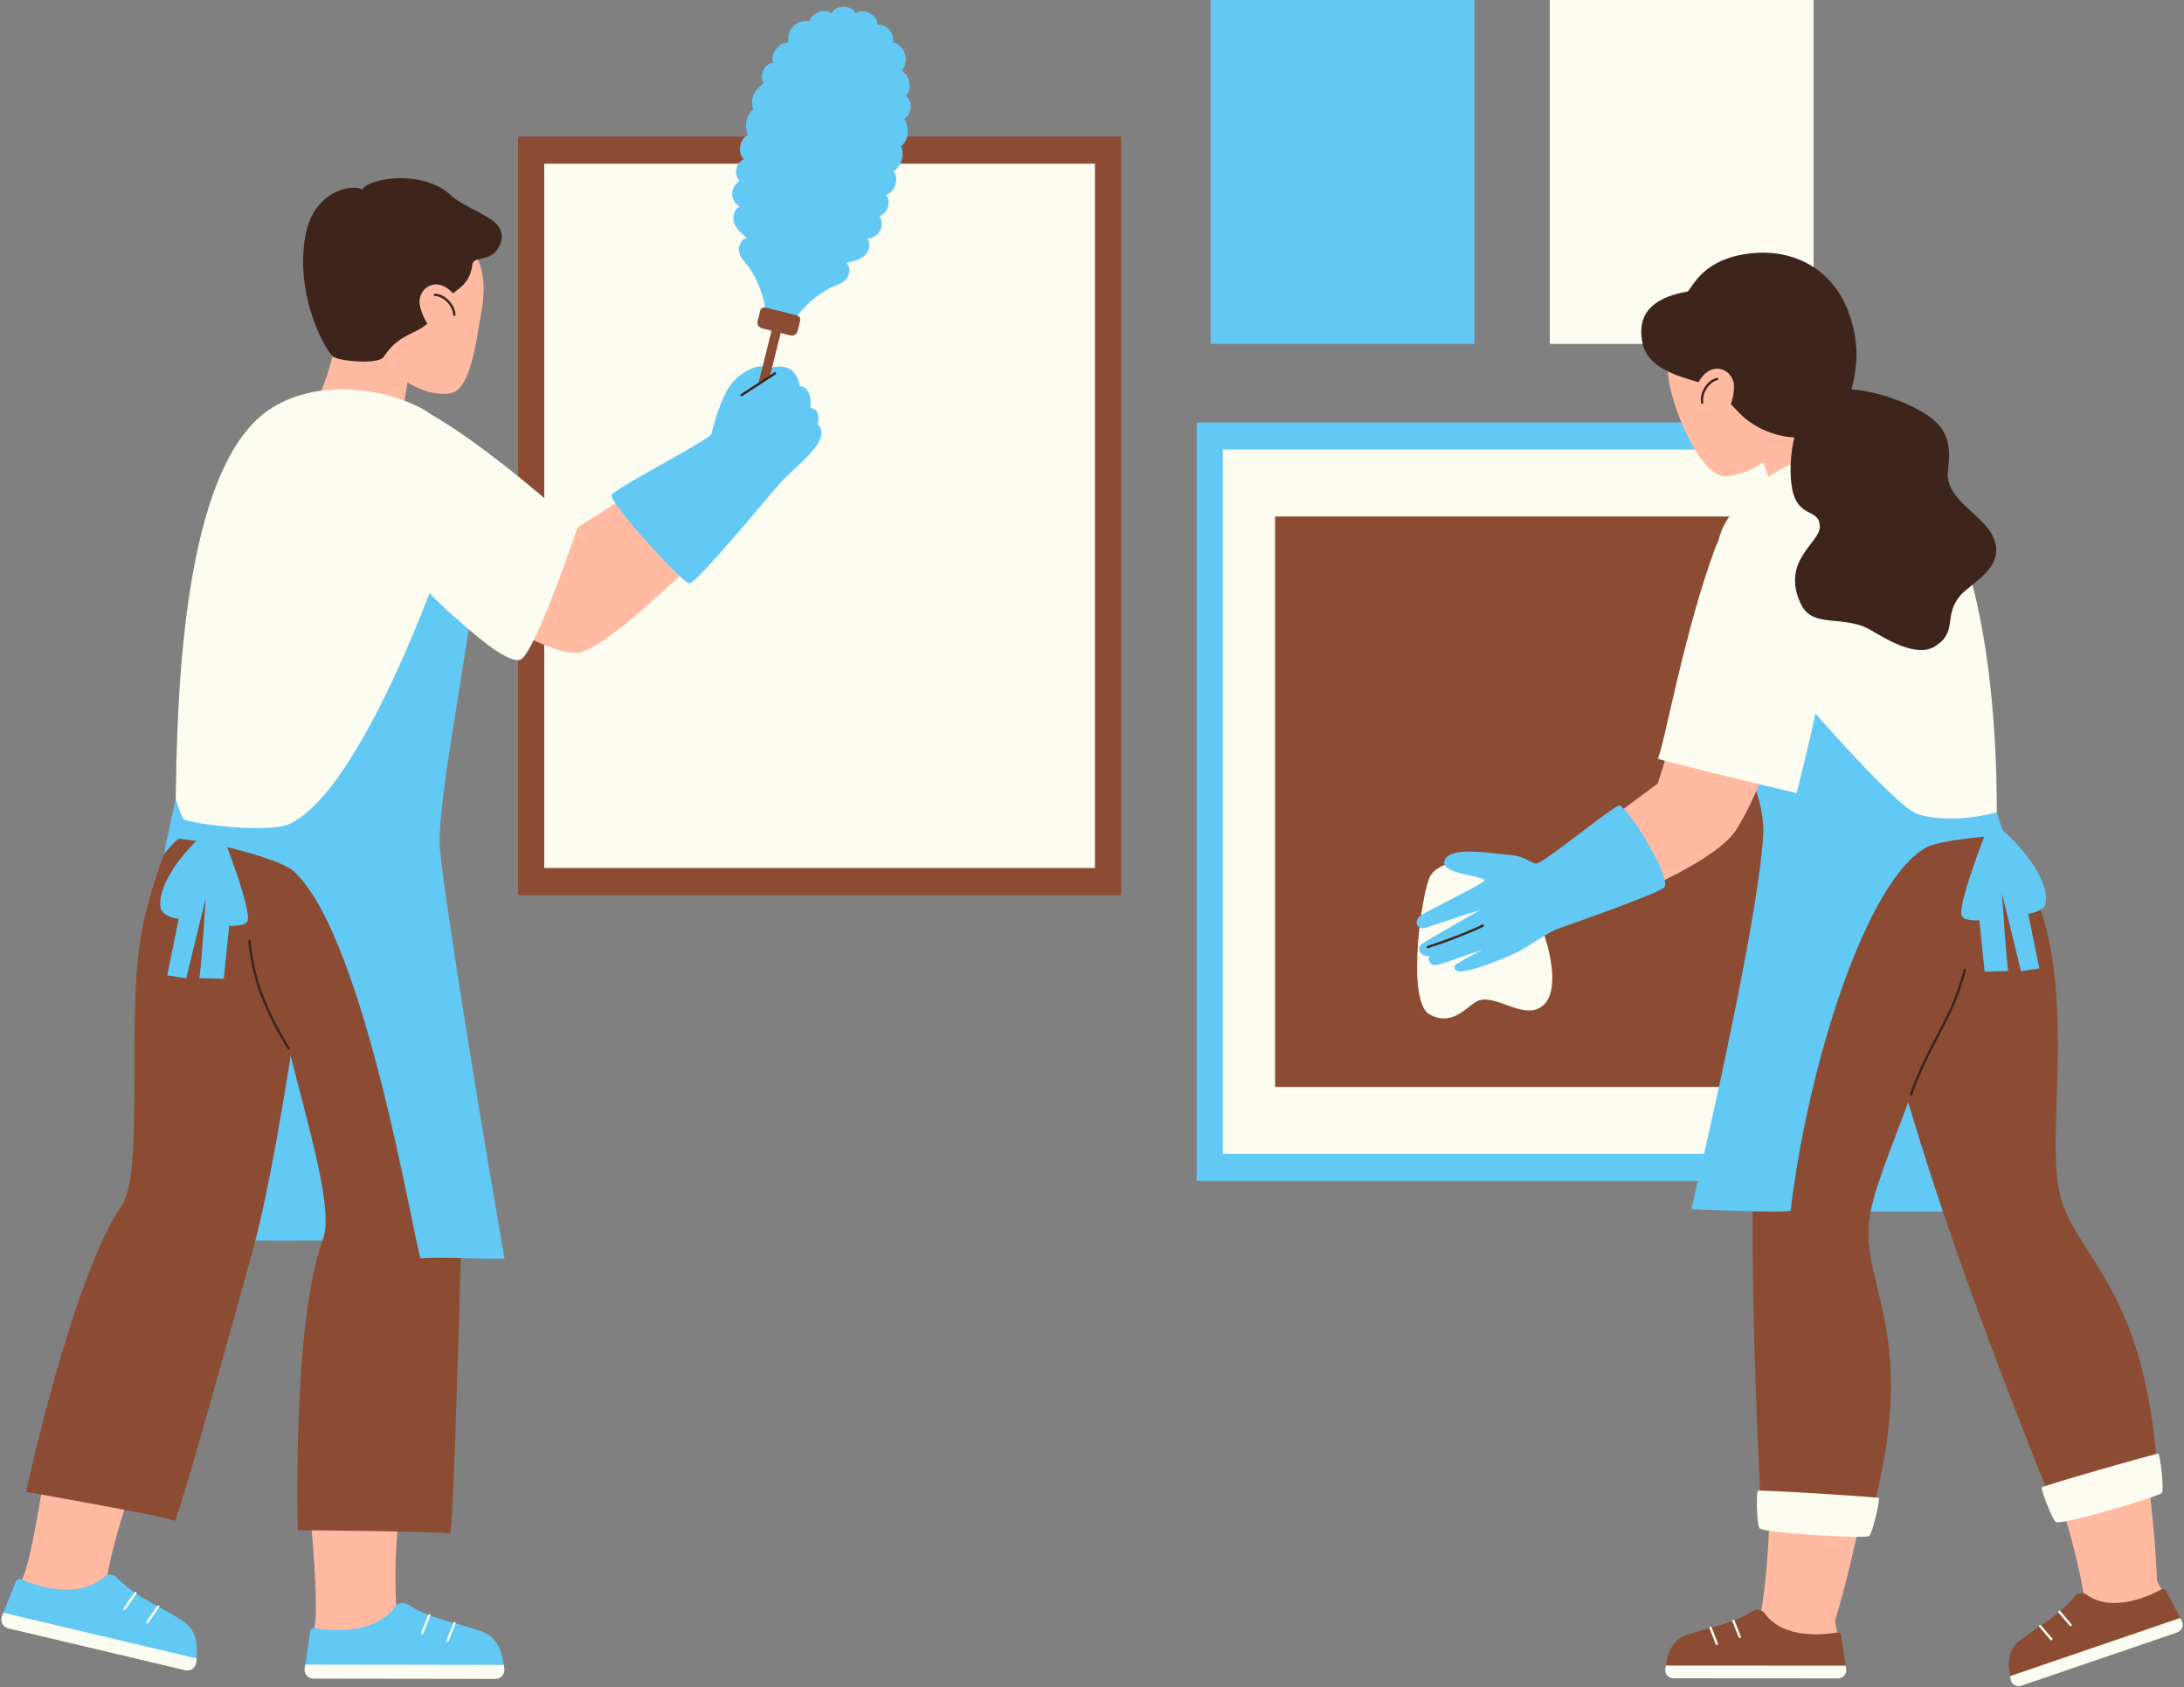
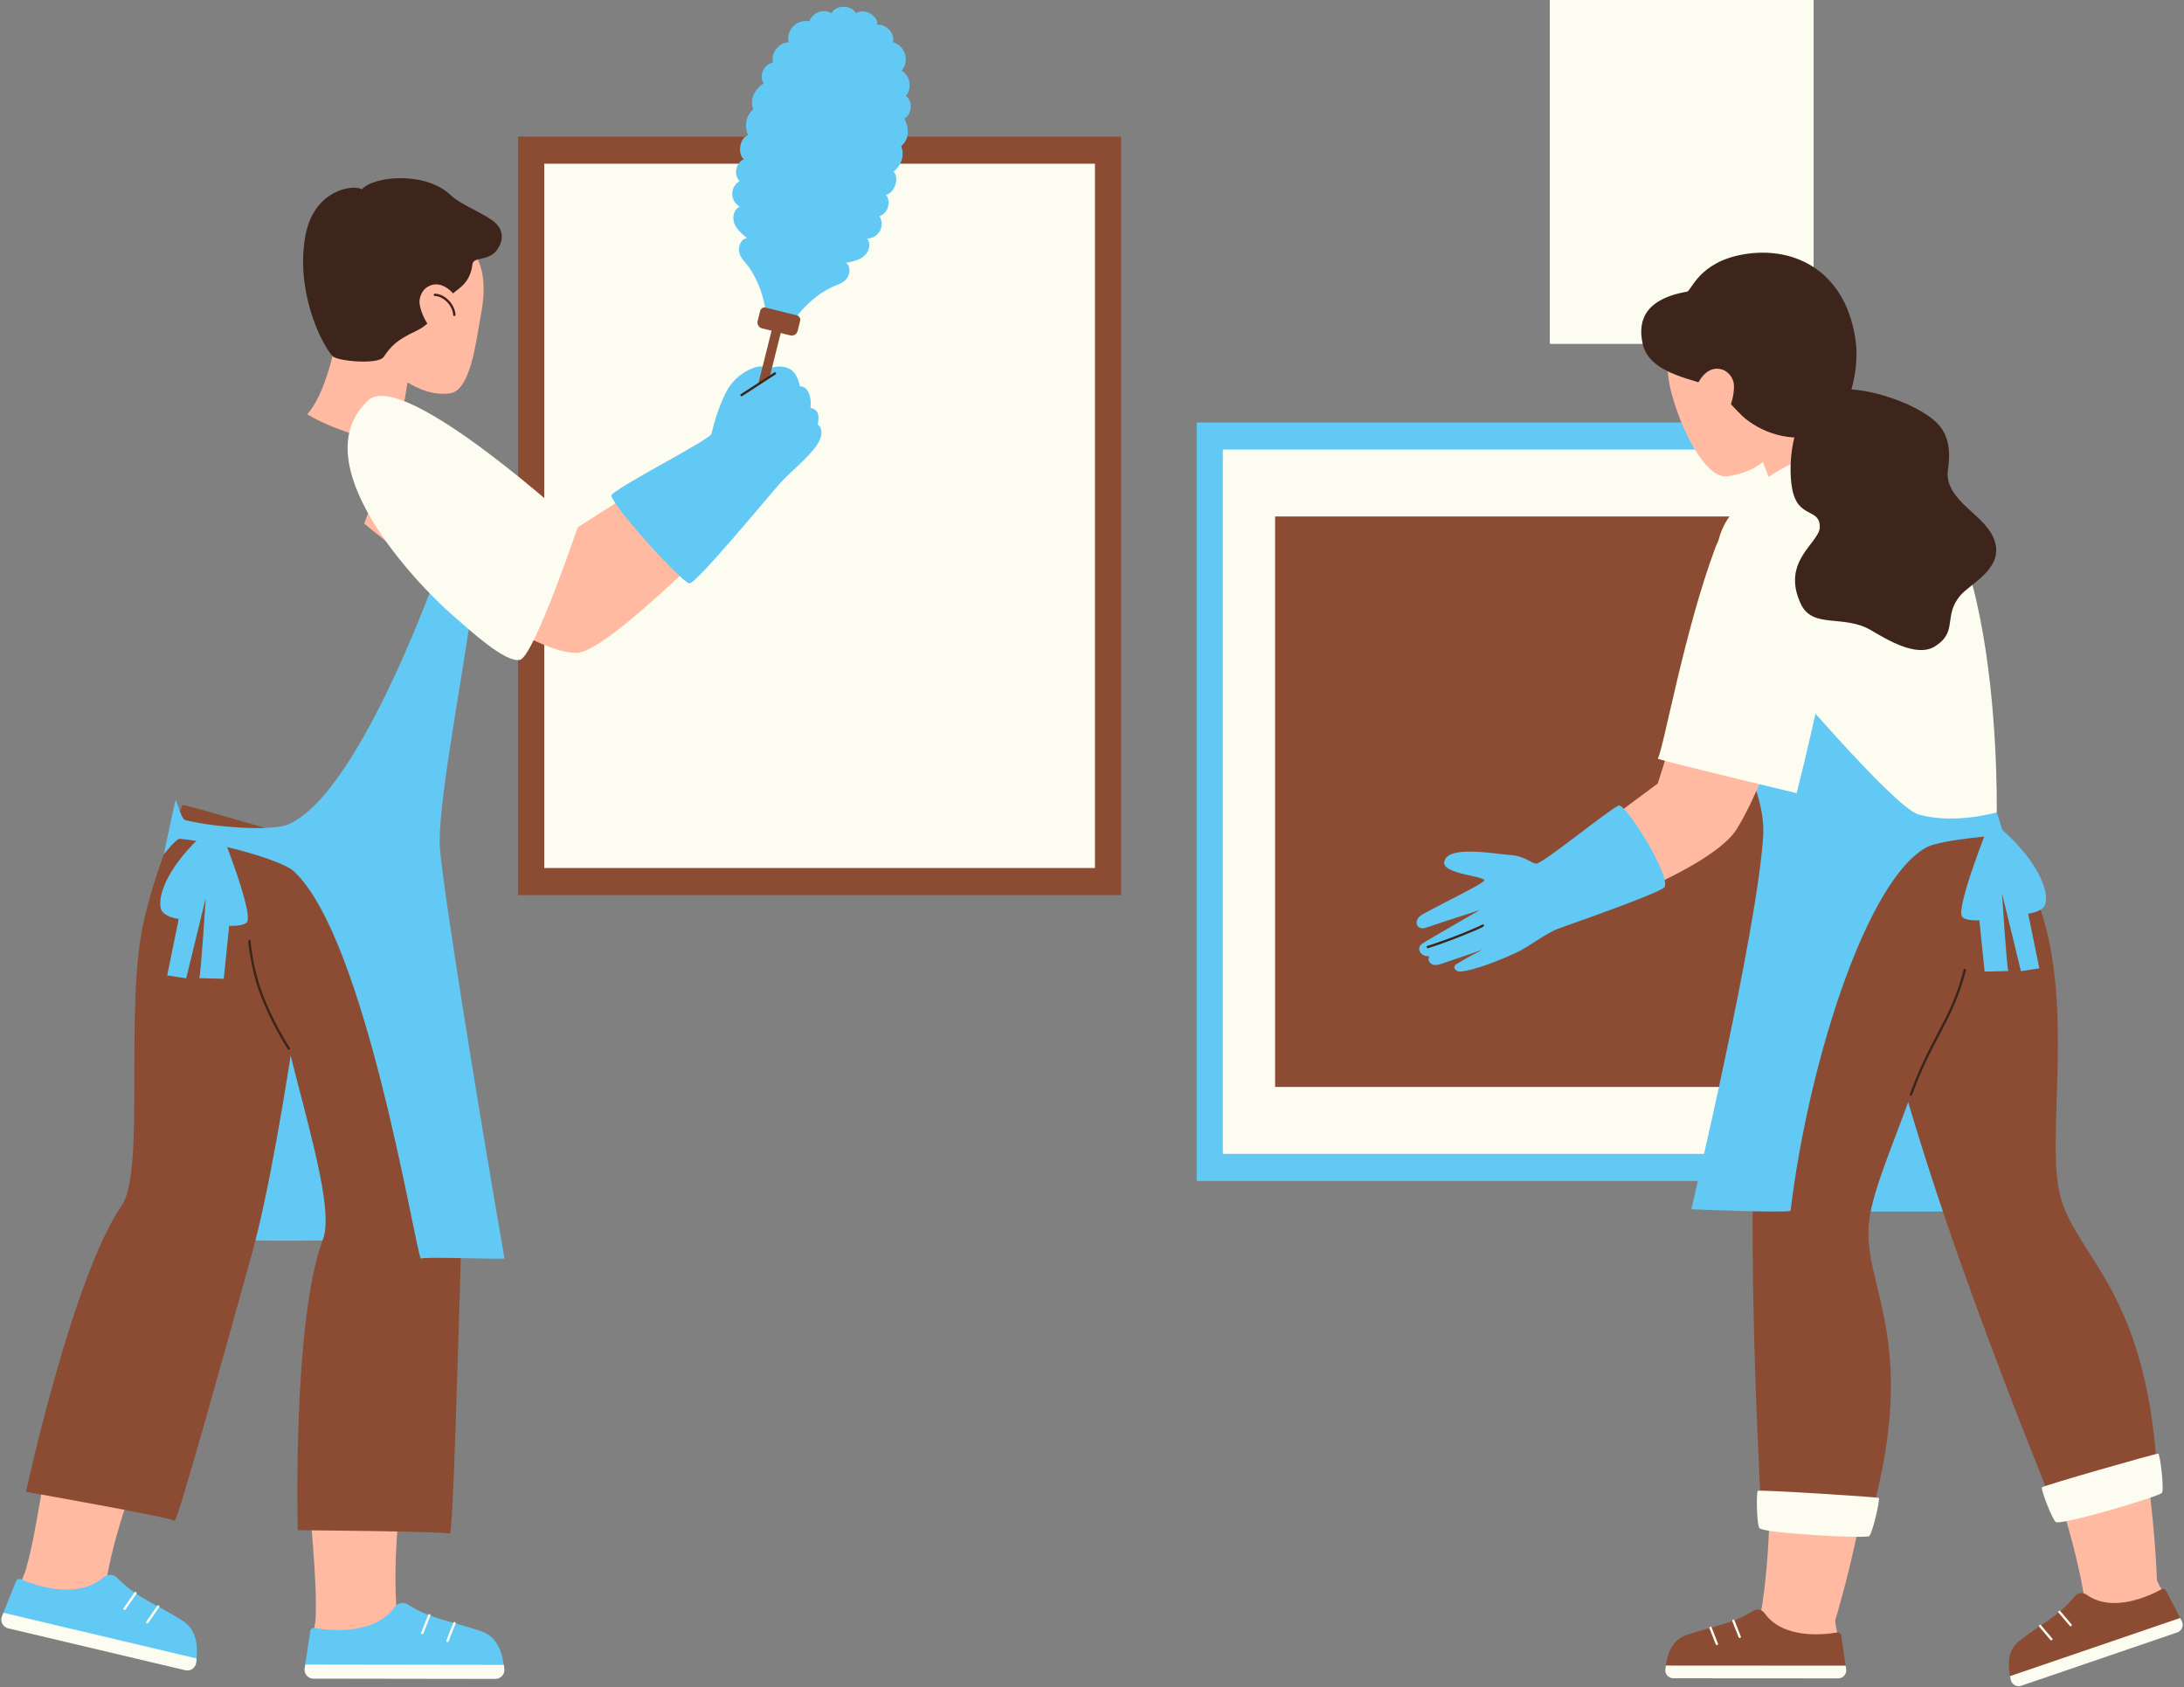
<svg xmlns="http://www.w3.org/2000/svg" fill="#000000" height="386.7" preserveAspectRatio="xMidYMid meet" version="1" viewBox="-0.3 0.0 500.6 386.7" width="500.6" zoomAndPan="magnify">
  <rect x="-0.3" y="0.0" width="500.6" height="386.7" fill="#808080" stroke="none" />
  <g>
    <g id="change1_1">
      <path d="M118.46 31.314H256.673V205.161H118.46z" fill="#8b4c33" />
    </g>
    <g id="change2_1">
      <path d="M124.452 37.523H250.68V198.952H124.452z" fill="#fcfcf0" />
    </g>
    <g id="change3_1">
      <path d="M273.99 96.834H412.203V270.681H273.99z" fill="#62c9f5" />
    </g>
    <g id="change2_2">
      <path d="M279.983 103.043H406.211V264.472H279.983z" fill="#fcfcf0" />
    </g>
    <g id="change1_2">
      <path d="M291.968 118.377H406.35V249.133H291.968z" fill="#8b4c33" />
    </g>
    <g id="change3_2">
-       <path d="M277.189 0H337.657V78.825H277.189z" fill="#62c9f5" />
-     </g>
+       </g>
    <g id="change2_3">
      <path d="M354.935 0H415.403V78.825H354.935z" fill="#fcfcf0" />
    </g>
    <g id="change4_1">
      <path d="M180.994,90.83c-0.056,0-0.112-0.017-0.16-0.053c-0.12-0.088-0.146-0.257-0.057-0.377l1.516-2.062 c0.089-0.121,0.258-0.146,0.377-0.057c0.12,0.088,0.146,0.257,0.057,0.377l-1.516,2.062 C181.158,90.792,181.076,90.83,180.994,90.83z" fill="#3d251c" />
    </g>
    <g id="change4_2">
      <path d="M183.423,96.403c-0.056,0-0.112-0.017-0.16-0.053c-0.12-0.088-0.146-0.257-0.057-0.377l1.516-2.062 c0.088-0.121,0.258-0.146,0.377-0.057c0.12,0.088,0.146,0.257,0.057,0.377l-1.516,2.062 C183.588,96.365,183.506,96.403,183.423,96.403z" fill="#3d251c" />
    </g>
    <g id="change4_3">
-       <path d="M185.042,100.007c-0.056,0-0.112-0.017-0.16-0.053c-0.12-0.088-0.146-0.257-0.057-0.377l1.516-2.061 c0.089-0.121,0.258-0.146,0.377-0.057c0.12,0.088,0.146,0.257,0.057,0.377l-1.516,2.061 C185.206,99.969,185.125,100.007,185.042,100.007z" fill="#3d251c" />
+       <path d="M185.042,100.007c-0.056,0-0.112-0.017-0.16-0.053c-0.12-0.088-0.146-0.257-0.057-0.377l1.516-2.061 c0.12,0.088,0.146,0.257,0.057,0.377l-1.516,2.061 C185.206,99.969,185.125,100.007,185.042,100.007z" fill="#3d251c" />
    </g>
    <g id="change3_3">
      <path d="M64.648,236.1c-3.434,15.715-12.635,32.475-18.168,47.58c11.142,1.176,27.041,0.505,38.245,0.539 C79.867,268.039,73.833,252.212,64.648,236.1" fill="#62c9f5" />
    </g>
    <g id="change5_1">
      <path d="M69.975,381.212c-0.258-0.055,1.971-7.209,2.096-10.743c0.62-17.505-6.344-54.229-0.167-73.221 c1.446-4.445,3.51-8.705,4.422-13.295c3.978-20.029-13.084-40.181-12.549-73.524c0.206-12.879,32.917-20.357,34.138-10.316 c1.652,13.59,6.759,60.501,3.812,83.197c-3.679,28.338-13.522,60.362-10.971,87.625C90.756,370.934,81.912,383.749,69.975,381.212" fill="#ffbaa1" />
    </g>
    <g id="change3_4">
      <path d="M69.528,382.393l1.296-8.566c0.07-0.466,0.509-0.781,0.972-0.698c3.052,0.547,13.612,1.874,18.395-4.809 c0.666-0.931,1.927-1.21,2.9-0.606c5.786,3.592,9.849,3.72,16.918,6.175c4.163,1.446,4.939,5.671,5.288,8.648L69.528,382.393z" fill="#62c9f5" />
    </g>
    <g id="change2_4">
      <path d="M115.296,382.535c0.143,1.215-0.818,2.278-2.041,2.276l-41.703-0.062c-1.254-0.002-2.211-1.118-2.024-2.357 l0.131-0.868l45.509,0.067C115.217,381.922,115.262,382.241,115.296,382.535" fill="#fcfcf0" />
    </g>
    <g id="change2_5">
      <path d="M102.265,376.372c-0.033,0-0.067-0.006-0.099-0.019c-0.139-0.055-0.207-0.211-0.152-0.35l1.611-4.077 c0.055-0.139,0.211-0.209,0.35-0.152c0.139,0.055,0.207,0.211,0.152,0.35l-1.611,4.077 C102.474,376.307,102.372,376.372,102.265,376.372z" fill="#fcfcf0" />
    </g>
    <g id="change2_6">
      <path d="M96.489,374.568c-0.033,0-0.067-0.006-0.099-0.019c-0.139-0.055-0.207-0.211-0.152-0.35l1.611-4.077 c0.055-0.138,0.212-0.209,0.35-0.152c0.139,0.055,0.207,0.211,0.152,0.35l-1.611,4.077 C96.698,374.503,96.596,374.568,96.489,374.568z" fill="#fcfcf0" />
    </g>
    <g id="change1_3">
      <path d="M59.569,195.43c-2.82,27.566,18.611,76.806,14.161,88.606c-7.063,18.732-5.779,66.692-5.779,66.692 s33.525,0.231,34.879,0.793c0.73-1.024,1.88-42.259,2.512-64.026c0.837-28.829-7.243-92.895-6.686-94.964 C95.821,192.886,61.902,195.137,59.569,195.43" fill="#8b4c33" />
    </g>
    <g id="change5_2">
      <path d="M1.059,369.52c-0.237-0.115,3.644-6.525,4.612-9.927c4.801-16.845,6.851-54.167,17.404-71.122 c2.469-3.968,5.495-7.609,7.482-11.847c8.667-18.489-3.061-42.147,5.457-74.387c3.29-12.453,36.839-11.866,35.615-1.825 C69.973,214,63.676,260.767,55.37,282.093C45,308.72,27.761,337.448,23.697,364.527C23.698,364.527,12.038,374.846,1.059,369.52" fill="#ffbaa1" />
    </g>
    <g id="change3_5">
      <path d="M0.148,370.462l3.221-8.043c0.176-0.438,0.673-0.644,1.106-0.457c2.845,1.23,12.821,4.939,19.007-0.473 c0.861-0.753,2.152-0.736,2.961,0.073c4.811,4.821,8.737,5.875,15.056,9.883c3.723,2.36,3.51,6.651,3.169,9.629L0.148,370.462z" fill="#62c9f5" />
    </g>
    <g id="change2_7">
      <path d="M44.669,381.073c-0.139,1.215-1.317,2.031-2.508,1.749l-40.582-9.603c-1.22-0.289-1.897-1.594-1.431-2.758 l0.326-0.815l44.286,10.479C44.733,380.458,44.703,380.778,44.669,381.073" fill="#fcfcf0" />
    </g>
    <g id="change2_8">
      <path d="M33.455,372.098c-0.053,0-0.107-0.016-0.154-0.048c-0.123-0.085-0.153-0.254-0.068-0.376l2.502-3.601 c0.085-0.122,0.253-0.152,0.376-0.068c0.123,0.085,0.153,0.254,0.068,0.376l-2.502,3.601 C33.625,372.058,33.541,372.098,33.455,372.098z" fill="#fcfcf0" />
    </g>
    <g id="change2_9">
      <path d="M28.246,369.02c-0.053,0-0.107-0.016-0.154-0.048c-0.123-0.085-0.153-0.254-0.068-0.376l2.501-3.601 c0.085-0.122,0.253-0.152,0.376-0.068c0.123,0.085,0.153,0.254,0.068,0.376l-2.501,3.601 C28.415,368.98,28.331,369.02,28.246,369.02z" fill="#fcfcf0" />
    </g>
    <g id="change1_4">
      <path d="M41.514,184.482c-2.209,6.182-6.235,15.201-8.852,26.646c-4.513,19.741,0.407,57.19-5.04,65.122 c-11.333,16.502-21.964,65.679-21.964,65.679s32.897,5.782,34.077,6.652c0.955-0.82,11.944-40.436,17.757-61.421 c7.699-27.796,15.156-91.936,16.191-93.812C70.846,193.016,43.85,184.755,41.514,184.482" fill="#8b4c33" />
    </g>
    <g id="change5_3">
      <path d="M109.664,73.644c0.724-3.933,2.111-10.642-1.394-15.934c-6.492-9.803-17.534-7.981-22.338,0.583 c-2.994,5.336-4.608,14.123-1.2,20.675c3.096,5.95,11.324,12.317,18.256,11.157C107.551,89.362,108.859,78.016,109.664,73.644" fill="#ffbaa1" />
    </g>
    <g id="change5_4">
      <path d="M94.561,79.643c-0.266,1.484-2.915,15-3.486,22.933c-5.777-1.421-15.636-4.307-20.954-7.624 c4.817-5.348,7.433-18.957,7.955-27.205C79.058,68.526,93.678,78.855,94.561,79.643" fill="#ffbaa1" />
    </g>
    <g id="change5_5">
      <path d="M165.623,99.475c-0.182,0.141-37.276,23.794-37.276,23.794l-35.482-29.77l-9.671,26.516 c0,0,35.626,29.886,48.713,29.621c8.778-0.178,49.114-43.221,49.114-43.221L165.623,99.475z" fill="#ffbaa1" />
    </g>
    <g id="change3_6">
      <path d="M139.91,113.353c3.194-2.833,22.565-12.608,22.87-13.924c0.587-2.539,1.409-5.395,2.969-8.794 c1.931-4.203,5.038-5.769,7.078-6.467c1.559-0.534,3.239,0.247,3.239,0.247s2.843-1.097,4.955,0.349 c1.628,1.114,2.027,3.788,2.027,3.788s1.266-0.186,1.991,1.452c0.748,1.691,0.433,3.192,0.43,3.495 c2.716,0.413,1.601,3.731,1.669,3.785c1.335,1.04,1.083,3.163-0.593,5.293c-2.365,3.004-5.626,5.573-7.863,7.986 c-2.057,2.219-19.37,23.271-20.959,23.149C155.93,133.574,138.673,114.449,139.91,113.353" fill="#62c9f5" />
    </g>
    <g id="change2_10">
-       <path d="M106.463,121.568c-0.424-8.076,1.144-22.355-10.757-28.288c-11.036-5.502-27.948-6.318-37.627,3.36 c-20.136,20.136-17.461,85.119-18.344,92.566c-0.069,0.579,57.874,20.953,58.196,14.048 C98.556,189.91,107.217,135.901,106.463,121.568" fill="#fcfcf0" />
-     </g>
+       </g>
    <g id="change3_7">
      <path d="M101.166,127.774c0,0-18.342,53.578-35.263,61.128c-3.95,1.762-17.6,0.643-23.753-0.937 c-0.98-0.252-1.893-4.566-2.188-4.583c-0.14,0.151-2.727,12.468-2.727,12.468s2.837-3.69,3.694-3.601 c9.888,1.018,23.468,5.054,26.032,7.381c16.616,15.082,27.853,86.667,29.191,88.845c1.011-0.476,16.507,0.161,19.186,0 c-6.251-35.944-13.819-82.985-14.77-93.594c-0.851-9.482,4.829-36.857,8.614-64.4C107.218,129.723,101.166,127.774,101.166,127.774" fill="#62c9f5" />
    </g>
    <g id="change2_11">
      <path d="M132.108,120.87c0,0-39.895-36.662-48.022-29.104c-15.09,14.03,10.07,41.271,19.825,49.668 c3.388,2.917,11.569,10.528,14.952,9.809C122.063,150.564,132.108,120.87,132.108,120.87" fill="#fcfcf0" />
    </g>
    <g id="change4_4">
      <path d="M65.904,240.605c-0.087,0-0.173-0.042-0.225-0.12c-0.04-0.059-3.97-5.998-6.621-13.376 c-0.997-2.775-1.616-5.706-1.96-7.677c-0.672-3.85-0.47-3.934-0.322-3.995c0.134-0.055,0.29,0.008,0.351,0.138 c0.027,0.057,0.032,0.119,0.019,0.176c0.019,0.542,0.605,6.122,2.421,11.176c2.628,7.313,6.523,13.2,6.562,13.259 c0.083,0.124,0.049,0.292-0.075,0.374C66.007,240.59,65.955,240.605,65.904,240.605z" fill="#3d251c" />
    </g>
    <g id="change3_8">
      <path d="M50.708,191.374c0,0,7.05,17.873,5.63,19.929c-0.748,1.083-4.109,0.885-4.109,0.885 s-0.826,8.098-1.24,12.147c-1.873-0.046-3.746-0.093-5.619-0.139c0.361-0.578,1.492-18.362,1.492-18.362l-4.482,18.393 l-4.355-0.665l2.64-12.94c0,0-3.678-0.43-4.122-2.456c-0.75-3.421,2.185-10.197,10.157-17.325 C47.23,191.015,50.708,191.374,50.708,191.374" fill="#62c9f5" />
    </g>
    <g id="change1_5">
      <path d="M167.856,116.08c-0.087,0-0.175-0.011-0.263-0.032c-0.579-0.145-0.93-0.731-0.786-1.31l19.697-78.685 c0.145-0.579,0.733-0.927,1.31-0.786c0.579,0.145,0.93,0.731,0.786,1.31l-19.697,78.685 C168.78,115.753,168.34,116.08,167.856,116.08z" fill="#8b4c33" />
    </g>
    <g id="change3_9">
      <path d="M195.887,3.042c1.935-1.33,5.187,0.653,4.897,2.633c2.082-0.23,4.049,1.955,3.602,4.002 c1.296,0.372,2.372,1.432,2.764,2.723c0.393,1.29,0.088,2.77-0.781,3.801c1.95,1.098,2.453,4.106,0.965,5.779 c1.652,1.235,1.449,4.2-0.356,5.199c1.175,2.22,1.174,4.709-0.725,6.353c0.888,1.991,0.007,4.507-1.749,5.801 c1.448,1.41,0.249,4.895-1.727,5.32c1.275,1.558,0.435,4.311-1.492,4.891c0.63,1.007,0.669,2.356,0.099,3.398 s-1.728,1.736-2.916,1.748c0.955,1.151,0.431,3.009-0.704,3.982c-1.135,0.972-2.676,1.288-4.144,1.57 c1.174,0.846,0.943,2.778-0.045,3.835c-0.989,1.057-2.522,1.337-3.799,2.019c-5.395,2.883-8.425,7.668-8.719,8.351l-2.867-0.718 l-2.867-0.717c0.063-0.741-0.355-6.39-3.756-11.474c-0.805-1.203-2.025-2.172-2.399-3.57c-0.374-1.399,0.332-3.212,1.767-3.405 c-1.162-0.94-2.372-1.945-2.915-3.337s-0.129-3.279,1.255-3.844c-1.043-0.57-1.736-1.727-1.749-2.915 c-0.012-1.188,0.658-2.36,1.688-2.951c-1.426-1.42-0.87-4.244,0.989-5.017c-1.544-1.306-0.958-4.944,0.983-5.506 c-0.94-1.968-0.531-4.603,1.19-5.94c-0.901-2.345,0.27-4.542,2.353-5.946c-1.121-1.73,0.098-4.442,2.136-4.753 c-0.524-2.176,1.336-4.592,3.574-4.642c-0.281-1.319,0.148-2.767,1.102-3.721c0.954-0.953,2.403-1.381,3.721-1.099 c0.57-2.015,3.335-3.016,5.063-1.832C191.003,1.174,194.807,0.957,195.887,3.042" fill="#62c9f5" />
    </g>
    <g id="change1_6">
      <path d="M173.363,73.581l0.583-2.329c0.14-0.558,0.705-0.897,1.263-0.757l7.137,1.786 c0.558,0.14,0.897,0.705,0.757,1.263l-0.583,2.329c-0.186,0.741-0.936,1.191-1.678,1.005l-6.474-1.621 C173.628,75.073,173.178,74.322,173.363,73.581" fill="#8b4c33" />
    </g>
    <g id="change3_10">
      <path d="M165.836,91.155c0.19-0.333,7.727-1.835,11.241-5.977c2.358,4.081,10.718,13.079,10.542,14.574 c-0.085,0.723-4.931,5.736-9.607,10.994c-5.62,6.319-11.236,12.991-11.236,12.991s-8.215-11.706-13.207-17.98 c1.923-1.14,9.326-5.356,9.326-5.356S164.546,93.416,165.836,91.155" fill="#62c9f5" />
    </g>
    <g id="change4_5">
      <path d="M169.67,90.831c-0.088,0-0.175-0.043-0.226-0.123c-0.081-0.125-0.046-0.292,0.079-0.373l7.654-4.972 c0.124-0.081,0.292-0.046,0.373,0.079s0.046,0.292-0.079,0.373l-7.654,4.972C169.772,90.817,169.721,90.831,169.67,90.831z" fill="#3d251c" />
    </g>
    <g id="change4_6">
      <path d="M113.614,57.283c-1.897,2.666-5.414,1.477-5.625,3.276c-0.544,4.633-3.506,5.642-4.777,7.002 c-2.893,3.095-4.171,6.434-8.175,8.32c-4.425,2.084-5.604,3.342-7.414,5.947c-1.266,1.823-10.684,0.943-11.71-0.204 c-2.741-3.062-8.571-15.202-6.172-27.796c1.942-10.192,10.657-11.656,12.928-10.436c2.53-3.006,14.462-4.232,20.315,1.312 c2.232,2.115,6.368,3.618,9.417,5.708C115.058,52.235,115.388,54.79,113.614,57.283" fill="#3d251c" />
    </g>
    <g id="change5_6">
      <path d="M105.091,69.897c-0.74-2.458-4.078-6.107-7.345-4.177c-1.126,0.665-1.796,1.959-1.894,3.263 c-0.149,1.965,2.622,9.391,7.418,8.08C104.951,76.603,105.955,72.769,105.091,69.897" fill="#ffbaa1" />
    </g>
    <g id="change4_7">
      <path d="M103.838,72.441c-0.143,0-0.263-0.113-0.269-0.258c-0.096-2.113-2.212-4.3-4.193-4.334 c-0.149-0.003-0.268-0.125-0.265-0.275c0.003-0.149,0.12-0.281,0.275-0.265c2.274,0.039,4.613,2.442,4.723,4.85 c0.007,0.149-0.109,0.275-0.258,0.282C103.846,72.441,103.842,72.441,103.838,72.441z" fill="#3d251c" />
    </g>
    <g id="change5_7">
      <path d="M400.468,97.7c0.563,1.398,5.909,14.092,8.085,21.742c5.367-2.568,14.431-7.402,18.962-11.733 c-5.805-4.254-11.138-17.045-13.329-25.014C413.38,83.658,401.171,96.748,400.468,97.7" fill="#ffbaa1" />
    </g>
    <g id="change3_11">
      <path d="M448.135,277.691h-24.941l11.17-36.698C434.364,240.993,443.439,269.012,448.135,277.691" fill="#62c9f5" />
    </g>
    <g id="change5_8">
      <path d="M420.912,375.057c0.26-0.036-0.784-2.973-0.5-3.904c3.449-11.288,12.677-47.768,8.03-67.083 c-1.087-4.52-2.805-8.902-3.35-13.528c-2.378-20.185,16.276-44.996,18.371-78.159c0.81-12.809-30.055-23.456-32.06-13.569 c-2.715,13.381-6.378,57.217-7.14,80.005c-0.892,26.708,3.682,64.31-1.003,91.21C403.261,370.029,408.842,376.713,420.912,375.057" fill="#ffbaa1" />
    </g>
    <g id="change1_7">
      <path d="M409.55,183.68c-10.499,49.72-8.75,112.236-6.176,162.72c1.013-0.18,23.349,2.125,25.091,1.537 c11.627-41.888-2.431-53.35-0.274-68.605c1.91-13.509,16.834-38.83,16.882-62.115c0.023-11.241-5.357-32.311-5.357-32.311 S409.397,183.591,409.55,183.68" fill="#8b4c33" />
    </g>
    <g id="change5_9">
      <path d="M495.828,365.515c0.235-0.119-1.708-2.557-1.742-3.53c-0.406-11.796-3.534-49.295-14.205-66.051 c-2.498-3.922-5.546-7.508-7.565-11.706c-8.808-18.317,0.771-47.843-8.025-79.886c-3.397-12.377-36.047-12.416-34.73-2.414 c1.782,13.536,12.562,56.183,19.247,77.982c7.836,25.549,24.381,59.623,28.693,86.585 C477.501,366.496,484.951,371.003,495.828,365.515" fill="#ffbaa1" />
    </g>
    <g id="change1_8">
      <path d="M422.889,188.218c6.228,50.433,28.199,108.987,47.039,155.895c0.428-0.427,22.772-5.578,24.228-6.7 c-2.617-43.393-19.637-49.665-22.553-64.792c-2.584-13.397,3.302-42.193-4.221-64.23c-3.631-10.638-15.566-28.816-15.566-28.816 S422.716,188.183,422.889,188.218" fill="#8b4c33" />
    </g>
    <g id="change2_12">
      <path d="M402.605,341.7c-0.355,0.281-0.275,7.325,0.347,8.531c0.606,1.176,24.408,2.486,25.195,1.835 c0.777-0.643,2.527-8.406,2.203-8.73C430.126,343.111,402.984,341.4,402.605,341.7" fill="#fcfcf0" />
    </g>
    <g id="change2_13">
      <path d="M467.718,340.918c-0.24,0.384,2.192,6.995,3.182,7.923c0.965,0.905,23.833-5.825,24.357-6.702 c0.517-0.867-0.432-8.767-0.845-8.964C494.124,333.038,467.974,340.508,467.718,340.918" fill="#fcfcf0" />
    </g>
    <g id="change1_9">
      <path d="M422.868,382.555l-1.158-7.762c-0.063-0.422-0.458-0.708-0.879-0.634 c-2.765,0.488-12.333,1.671-16.652-4.392c-0.601-0.844-1.743-1.099-2.625-0.555c-5.248,3.243-8.929,3.351-15.336,5.561 c-3.774,1.302-4.484,5.127-4.807,7.823L422.868,382.555z" fill="#8b4c33" />
    </g>
    <g id="change2_14">
      <path d="M381.412,382.596c-0.131,1.1,0.736,2.065,1.844,2.066l37.774,0.024c1.135,0.001,2.006-1.008,1.838-2.131 l-0.117-0.786l-41.221-0.026C381.484,382.041,381.443,382.33,381.412,382.596" fill="#fcfcf0" />
    </g>
    <g id="change2_15">
      <path d="M393.227,377.064c-0.108,0-0.209-0.065-0.251-0.171l-1.451-3.697c-0.054-0.139,0.014-0.295,0.153-0.35 c0.138-0.055,0.295,0.014,0.35,0.153l1.451,3.697c0.054,0.139-0.014,0.295-0.153,0.35 C393.294,377.058,393.26,377.064,393.227,377.064z" fill="#fcfcf0" />
    </g>
    <g id="change2_16">
      <path d="M398.463,375.441c-0.108,0-0.209-0.065-0.251-0.171l-1.451-3.697c-0.054-0.139,0.014-0.295,0.153-0.35 c0.138-0.054,0.295,0.014,0.35,0.153l1.451,3.697c0.054,0.139-0.014,0.295-0.153,0.35 C398.529,375.435,398.495,375.441,398.463,375.441z" fill="#fcfcf0" />
    </g>
    <g id="change1_10">
      <path d="M499.791,371.547l-3.61-6.968c-0.196-0.379-0.663-0.521-1.036-0.315c-2.457,1.358-11.127,5.576-17.177,1.24 c-0.842-0.604-2.006-0.476-2.663,0.326c-3.915,4.768-7.362,6.062-12.708,10.229c-3.149,2.454-2.582,6.303-2.013,8.958 L499.791,371.547z" fill="#8b4c33" />
    </g>
    <g id="change2_17">
      <path d="M460.584,385.016c0.232,1.083,1.365,1.715,2.414,1.357l35.745-12.214c1.075-0.367,1.571-1.603,1.048-2.611 l-0.365-0.706l-39.007,13.328C460.472,384.466,460.528,384.753,460.584,385.016" fill="#fcfcf0" />
    </g>
    <g id="change2_18">
      <path d="M469.883,375.968c-0.076,0-0.152-0.032-0.206-0.095l-2.57-3.027c-0.096-0.113-0.083-0.284,0.031-0.38 s0.284-0.083,0.38,0.031l2.57,3.027c0.096,0.113,0.083,0.284-0.031,0.38C470.007,375.947,469.945,375.968,469.883,375.968z" fill="#fcfcf0" />
    </g>
    <g id="change2_19">
      <path d="M474.31,372.737c-0.076,0-0.152-0.032-0.206-0.095l-2.57-3.027c-0.096-0.113-0.083-0.284,0.031-0.38 c0.113-0.096,0.284-0.083,0.38,0.031l2.57,3.027c0.096,0.113,0.083,0.284-0.031,0.38 C474.434,372.716,474.371,372.737,474.31,372.737z" fill="#fcfcf0" />
    </g>
    <g id="change2_20">
      <path d="M431.219,104.327c-11.374-3.175-26.751,1.275-35.553,14.703c-5.295,8.078-3.19,24.03,4.825,46.499 c3.956,11.091,5.245,28.085,5.245,28.085l51.612-5.128C457.348,188.485,459.499,112.221,431.219,104.327" fill="#fcfcf0" />
    </g>
    <g id="change2_21">
-       <path d="M345.946,200.605c-4.249-3.054-14.839-4.958-18.301,0c-1.943,2.785-5.813,28.849-0.27,31.897 c5.572,3.063,8.832-2.378,11.284-3.182c3.976-1.304,9.594,3.905,13.828,1.753C360.171,227.169,351.424,204.544,345.946,200.605" fill="#fcfcf0" />
-     </g>
+       </g>
    <g id="change3_12">
      <path d="M459.016,191.332l-1.63-5.147c0,0-9.725,2.875-18.008,0.464c-5.729-1.668-32.952-33.916-32.952-33.916 s-10.81,11.81-11.283,12.189c3.834,8.547,9.257,17.789,8.691,26.76c-1.386,22.014-16.461,85.479-16.461,85.479 s21.352,0.906,22.744,0.35c4.187-34.384,17.568-76.095,31.267-83.357C444.706,192.392,459.016,191.332,459.016,191.332" fill="#62c9f5" />
    </g>
    <g id="change5_10">
      <path d="M392.752,137.717l-13.065,41.857l-26.719,19.847l-0.071,13.632c0,0,38.332-12.45,44.902-23.055 c8.006-12.923,18.058-45.739,18.058-45.739L392.752,137.717z" fill="#ffbaa1" />
    </g>
    <g id="change2_22">
      <path d="M379.688,173.9c1.415-2.678,6.028-29.274,13.283-48.629c2.095-5.59,14.853-15.031,26.355,6.276 c3.572,6.617-7.828,50.246-7.828,50.246S381.317,174.576,379.688,173.9" fill="#fcfcf0" />
    </g>
    <g id="change3_13">
      <path d="M352.104,197.886c-0.989,0.428-2.573-1.673-6.177-1.912c-3.829-0.255-14.336-2.335-15.187,1.497 c-0.668,3.01,10.231,3.344,9.106,4.445c-1.111,1.088-8.591,4.637-14.079,7.655c-2.326,1.278-1.401,3.806,0.747,3.071 c4.107-1.406,12.414-4.08,12.414-4.08s-12.805,7.35-13.342,7.794c-1.53,1.268,0.186,3.108,1.703,2.749 c-0.047,0.165-0.352,1.063,0.206,1.552c0.298,0.261,0.675,0.869,2.479,0.29c1.785-0.573,9.556-3.292,9.556-3.292 s-4.419,2.296-5.946,3.286c-1.21,0.784-0.097,1.829,0.858,1.747c1.651-0.143,5.647-1.066,12.616-4.246 c3.131-1.429,7.029-4.604,9.877-5.613c7.269-2.573,23.627-8.407,24.301-9.502c1.537-2.496-9.055-19.456-10.53-18.706 C367.786,186.106,354.998,196.635,352.104,197.886" fill="#62c9f5" />
    </g>
    <g id="change4_8">
      <path d="M326.968,217.329c-0.115,0-0.222-0.074-0.258-0.19c-0.044-0.142,0.035-0.294,0.178-0.338 c4.876-1.519,11.493-4.242,12.55-4.884c0.127-0.076,0.294-0.036,0.371,0.091c0.077,0.128,0.036,0.294-0.091,0.371 c-1.076,0.653-7.762,3.408-12.671,4.938C327.022,217.325,326.994,217.329,326.968,217.329z" fill="#3d251c" />
    </g>
    <g id="change4_9">
      <path d="M437.711,251.153c-0.031,0-0.062-0.005-0.092-0.016c-0.14-0.051-0.212-0.206-0.161-0.346 c2.203-6.049,4.363-10.152,6.268-13.772c2.365-4.493,4.407-8.373,6.082-14.766c0.037-0.144,0.182-0.231,0.33-0.192 c0.144,0.037,0.23,0.185,0.192,0.33c-1.69,6.453-3.746,10.359-6.126,14.881c-1.897,3.605-4.048,7.691-6.238,13.705 C437.925,251.085,437.821,251.153,437.711,251.153z" fill="#3d251c" />
    </g>
    <g id="change3_14">
      <path d="M454.874,190.813c0,0-6.819,17.287-5.446,19.275c0.723,1.047,3.973,0.856,3.973,0.856 s0.8,7.832,1.199,11.748c1.812-0.045,3.623-0.09,5.435-0.134c-0.349-0.559-1.443-17.759-1.443-17.759l4.335,17.79l4.212-0.643 l-2.554-12.515c0,0,3.557-0.417,3.986-2.376c0.725-3.308-2.113-9.862-9.823-16.756 C458.238,190.466,454.874,190.813,454.874,190.813" fill="#62c9f5" />
    </g>
    <g id="change5_11">
      <path d="M384.022,93.984c-1.244-3.801-3.516-10.264-0.751-15.978c5.122-10.584,16.308-10.255,22.215-2.412 c3.68,4.888,6.457,13.38,3.955,20.329c-2.271,6.31-4.138,11.677-13.628,13.23C390.563,110.012,385.404,98.209,384.022,93.984" fill="#ffbaa1" />
    </g>
    <g id="change4_10">
      <path d="M417.387,99.287c-5.831,2.227-12.81,0.564-17.661-3.363c-1.789-1.449-5.207-5.652-7.135-6.909 c-3.221-2.101-14.914-2.78-16.421-10.432c-0.774-3.927-0.604-9.849,10.221-11.736c0.994-0.174,2.684-6.761,12.885-8.539 c12.317-2.147,24.023,4.436,25.84,20.515C425.918,85.923,422.723,97.249,417.387,99.287" fill="#3d251c" />
    </g>
    <g id="change5_12">
      <path d="M388.173,90.303c0.223-2.557,2.749-6.81,6.34-5.586c1.238,0.422,2.157,1.552,2.519,2.809 c0.546,1.893-0.654,9.728-5.616,9.422C389.676,96.841,387.912,93.292,388.173,90.303" fill="#ffbaa1" />
    </g>
    <g id="change4_11">
-       <path d="M389.863,92.544c-0.13,0-0.245-0.094-0.266-0.227c-0.385-2.381,1.416-5.209,3.634-5.711 c0.147-0.034,0.29,0.059,0.323,0.204c0.033,0.146-0.058,0.29-0.204,0.323c-1.932,0.437-3.558,3.01-3.221,5.098 c0.024,0.148-0.076,0.286-0.223,0.309C389.892,92.543,389.878,92.544,389.863,92.544z" fill="#3d251c" />
-     </g>
+       </g>
    <g id="change4_12">
      <path d="M418.233,89.915c6.088-2.528,20.504,2.094,25.452,7.041c4.162,4.162,2.387,10.161,2.428,11.755 c0.159,6.228,8.01,9.1,10.425,14.343c3.226,7.003-5.186,10.579-7.601,13.536c-3.866,4.732-0.374,8.221-5.757,11.576 c-4.236,2.641-11.172-1.698-14.651-3.734c-6.296-3.686-13.329-0.201-16.062-6.022c-4.635-9.871,4.354-13.969,4.354-17.62 c0-4.503-5.026-1.736-6.345-8.815C409.318,105.766,410.721,93.035,418.233,89.915" fill="#3d251c" />
    </g>
  </g>
</svg>